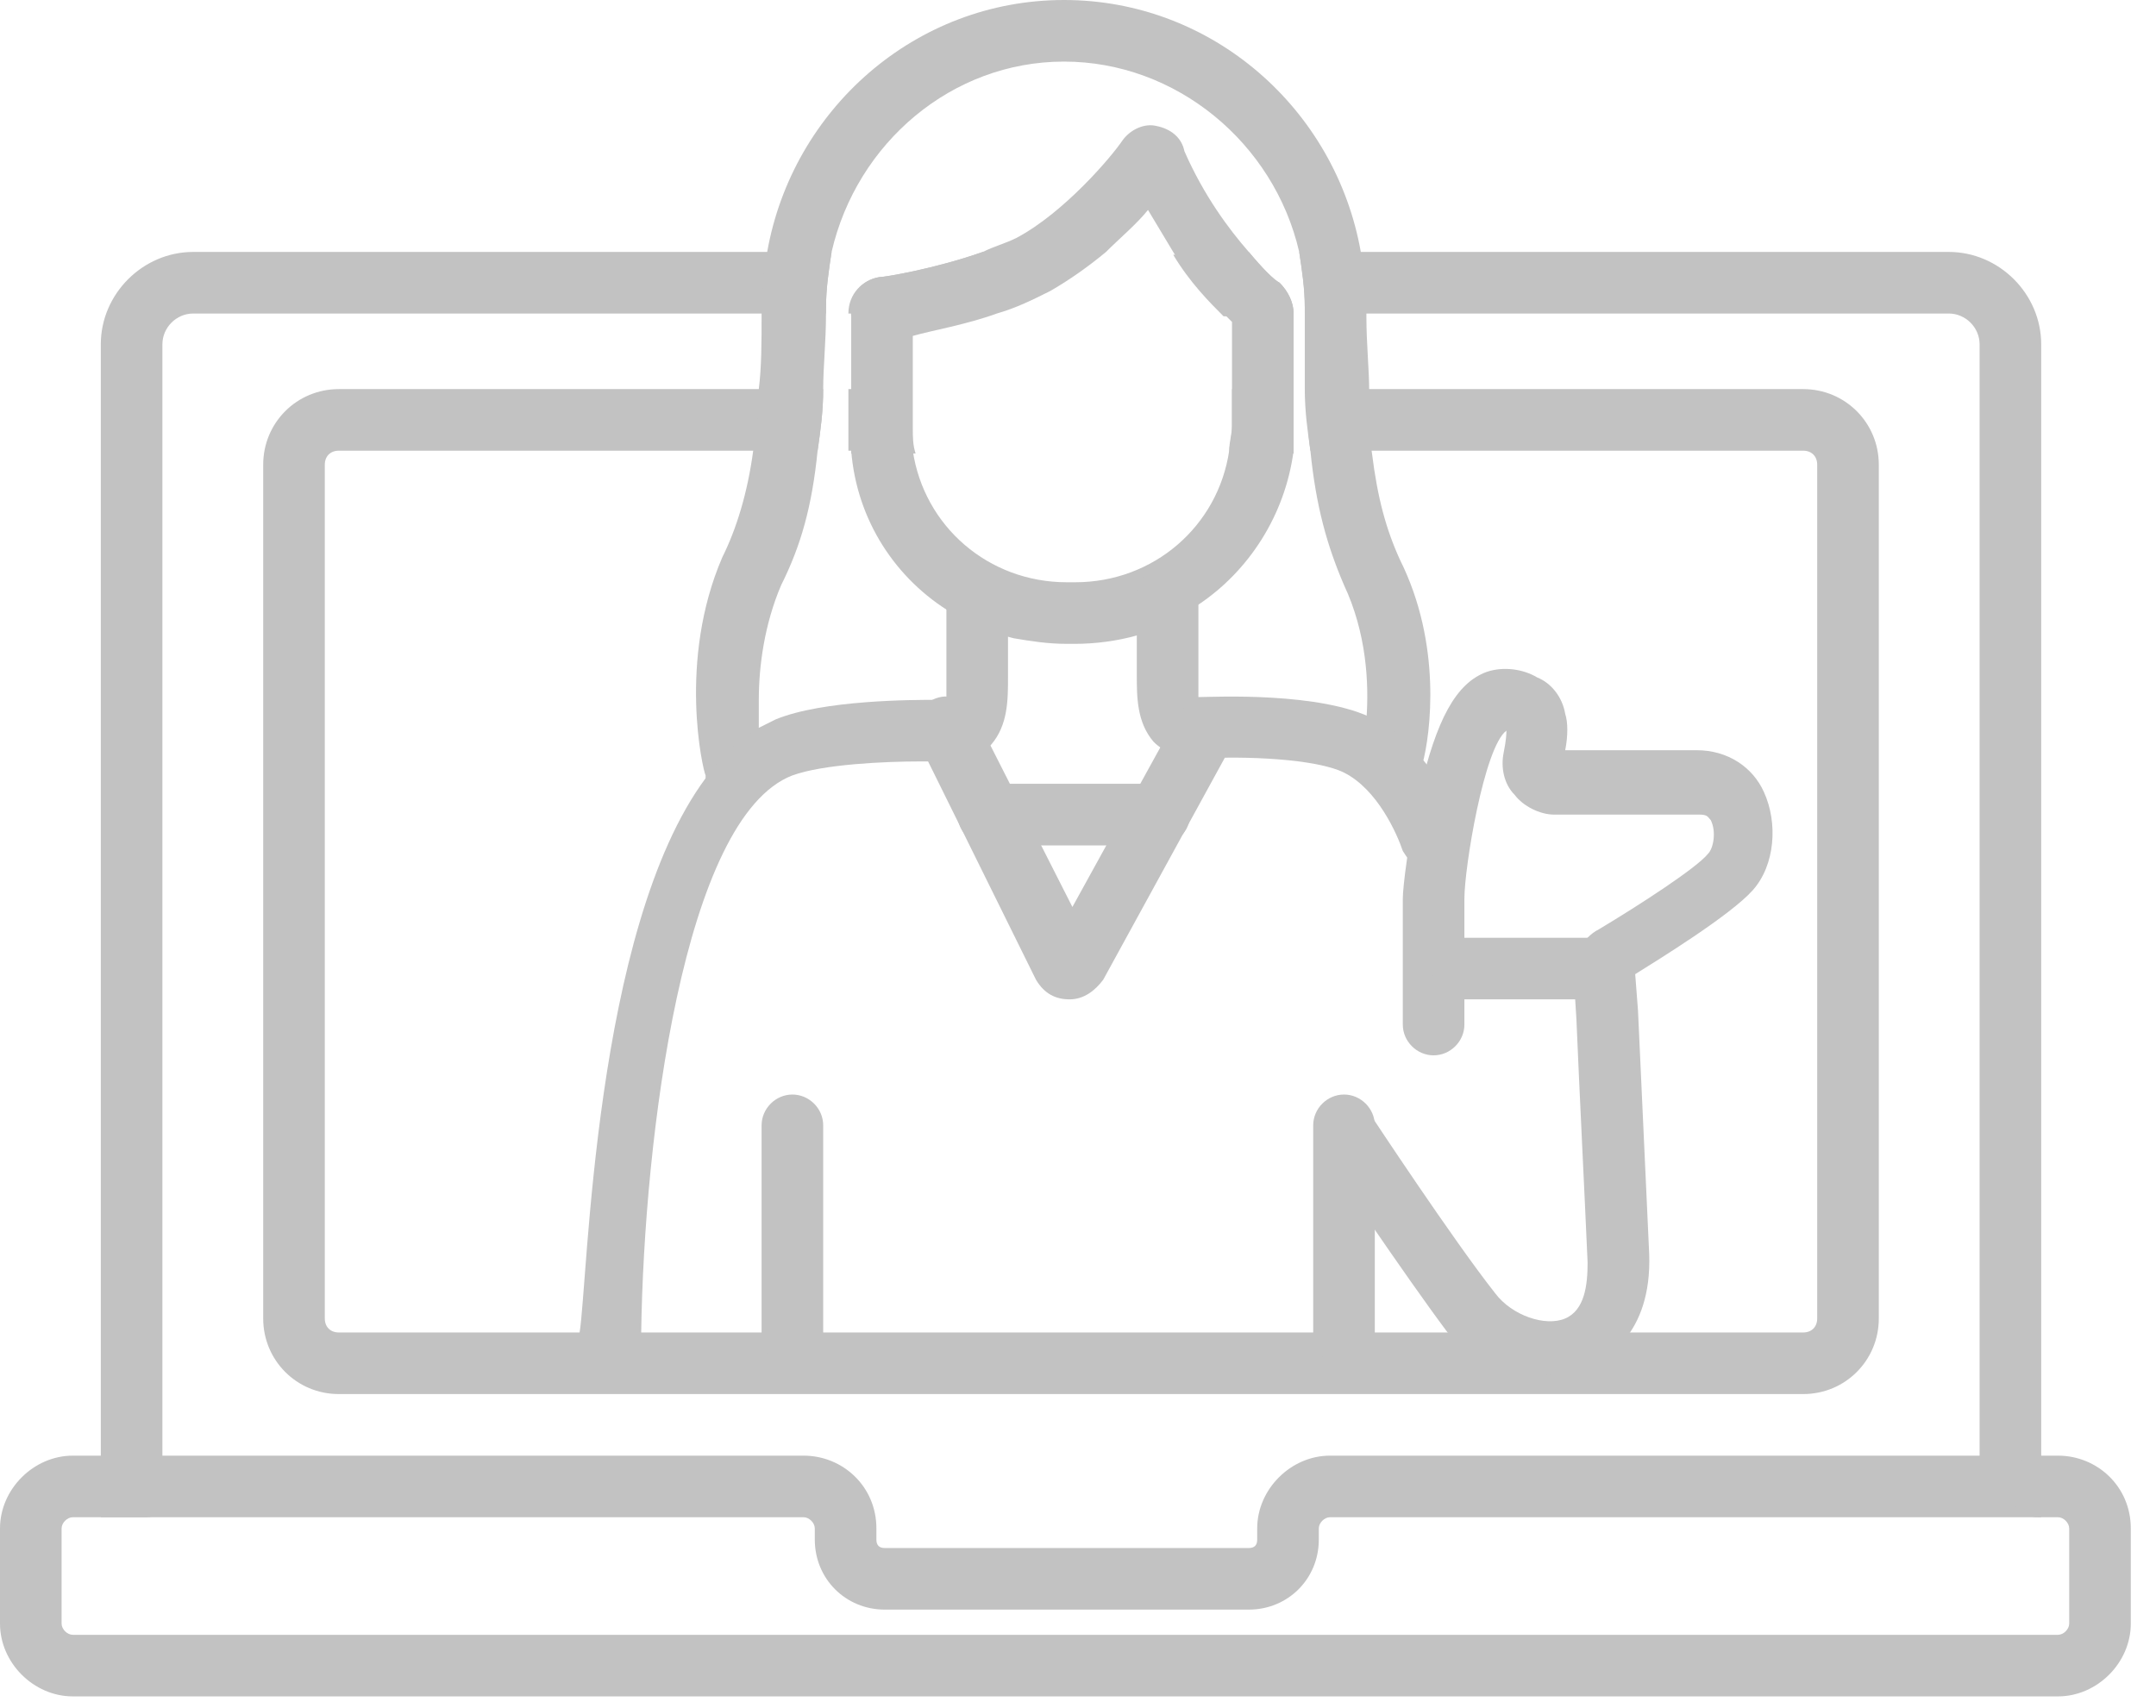
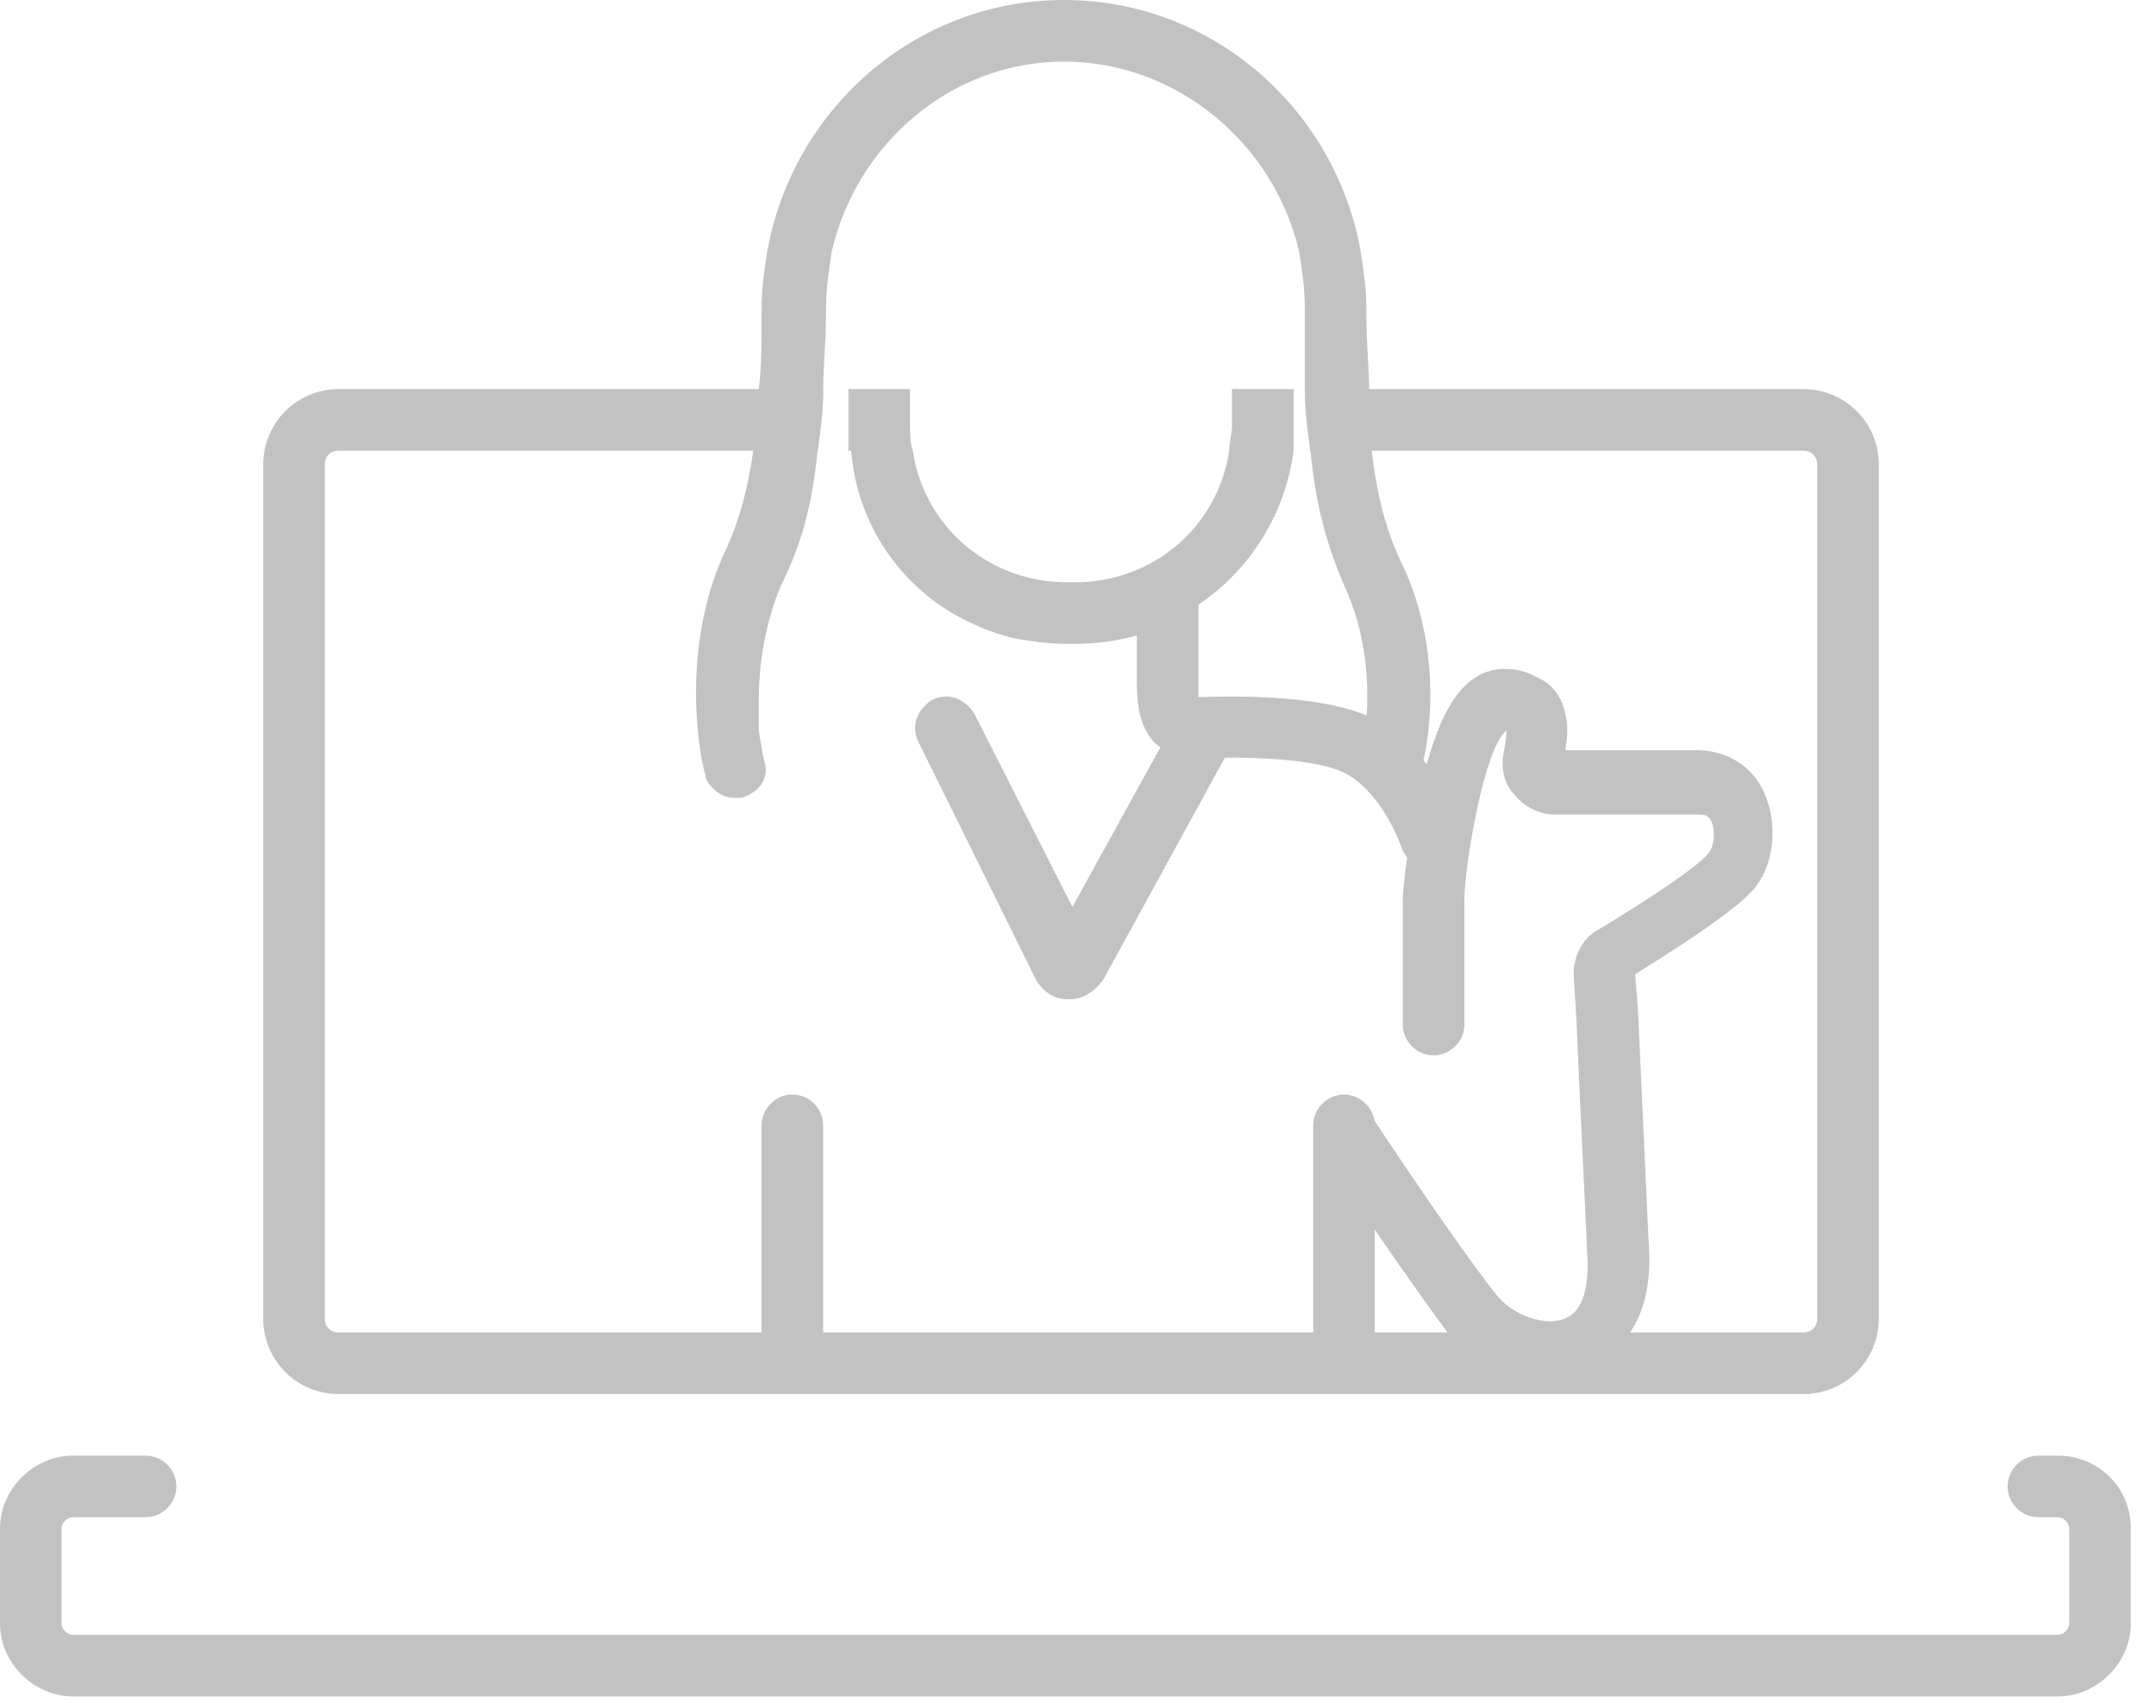
<svg xmlns="http://www.w3.org/2000/svg" width="77" height="61" viewBox="0 0 77 61" fill="none">
  <path d="M12.1 13.9H29.4C29.4 14.7 29.3 15.4 29.2 16.1H12.1C11.8 16.1 11.6 16.3 11.6 16.6V47.1C11.6 47.4 11.8 47.6 12.1 47.6H64.4C64.7 47.6 64.9 47.4 64.9 47.1V16.6C64.9 16.3 64.7 16.1 64.4 16.1H46.8C46.7 15.4 46.7 14.7 46.6 13.9H64.4C65.9 13.9 67.1 15.1 67.1 16.6V47.1C67.1 48.6 65.9 49.8 64.4 49.8H12.1C10.6 49.8 9.4 48.6 9.4 47.1V16.6C9.4 15.1 10.6 13.9 12.1 13.9ZM42.8 21.6C42.1 22.1 41.4 22.4 40.6 22.7C39.9 22.9 39.1 23 38.4 23H38.1C37.4 23 36.8 22.9 36.2 22.8C35.4 22.6 34.7 22.3 34 21.9C32 20.7 30.6 18.6 30.4 16.1H30.3V13.9H32.5V15.2C32.5 15.5 32.5 15.8 32.6 16.1C33 18.8 35.3 20.8 38.1 20.8H38.4C41.2 20.8 43.5 18.8 43.9 16.1C43.9 15.8 44 15.5 44 15.2V13.9H46.2V16.1C45.9 18.4 44.6 20.4 42.8 21.6Z" fill="#C2C2C2" />
-   <path d="M31.4 9.9C31.6 9.9 33.4 9.6 35.1 9H39.4C38.8 9.5 38.1 10 37.4 10.4C36.8 10.7 36.2 11 35.5 11.2H30.3C30.3 10.5 30.8 10 31.4 9.9ZM6.9 9H29.7C29.6 9.6 29.5 10.3 29.5 11V11.2H6.9C6.3 11.2 5.8 11.7 5.8 12.3V52H28.7C30.1 52 31.3 53.1 31.3 54.6V55C31.3 55.2 31.4 55.3 31.6 55.3H44.6C44.8 55.3 44.9 55.2 44.9 55V54.6C44.9 53.2 46.1 52 47.5 52H70.7V12.3C70.7 11.7 70.2 11.2 69.6 11.2H46.6V11C46.6 10.3 46.5 9.7 46.4 9H69.6C71.4 9 72.9 10.5 72.9 12.3V54.2H47.5C47.3 54.2 47.1 54.4 47.1 54.6V55C47.1 56.4 46 57.5 44.6 57.5H31.6C30.2 57.5 29.1 56.4 29.1 55V54.6C29.1 54.4 28.9 54.2 28.7 54.2H3.6V12.3C3.6 10.5 5.1 9 6.9 9ZM44.6 9C45.1 9.6 45.5 10 45.7 10.1C46 10.4 46.2 10.8 46.2 11.2V11.3H43.7C43.2 10.8 42.5 10.1 41.9 9.1H44.6V9Z" fill="#C2C2C2" />
  <path d="M2.6 60.6H73.5C74.9 60.6 76.1 59.4 76.1 58V54.6C76.1 53.1 74.9 52 73.5 52H72.8C72.2 52 71.7 52.5 71.7 53.1C71.7 53.7 72.2 54.2 72.8 54.2H73.5C73.7 54.2 73.9 54.4 73.9 54.6V58C73.9 58.2 73.7 58.4 73.5 58.4H2.6C2.4 58.4 2.2 58.2 2.2 58V54.6C2.2 54.4 2.4 54.2 2.6 54.2H5.2C5.8 54.2 6.3 53.7 6.3 53.1C6.3 52.5 5.8 52 5.2 52H2.6C1.2 52 0 53.2 0 54.6V58C0 59.4 1.2 60.6 2.6 60.6Z" fill="#C2C2C2" />
-   <path d="M31.4 9.9C31.6 9.9 33.4 9.6 35.1 9C35.5 8.8 35.9 8.7 36.3 8.5C38 7.6 39.7 5.6 40.1 5C40.4 4.6 40.9 4.4 41.3 4.5C41.8 4.6 42.2 4.9 42.3 5.4C43 7 43.9 8.2 44.6 9C45.1 9.6 45.5 10 45.7 10.1C46 10.4 46.2 10.8 46.2 11.2L46.2 16.2H43.9C43.9 15.9 44 15.6 44 15.3V11.5C43.9 11.4 43.8 11.3 43.7 11.2C43.2 10.7 42.5 10 41.9 9C41.6 8.5 41.3 8 41 7.5C40.6 8 40 8.5 39.5 9C38.9 9.5 38.2 10 37.5 10.4C36.9 10.7 36.3 11 35.6 11.2C34.5 11.6 33.3 11.8 32.6 12V15.3C32.6 15.6 32.6 15.9 32.7 16.2H30.4V11.3C30.3 10.5 30.8 10 31.4 9.9Z" fill="#C2C2C2" />
  <path d="M25.2 27.7V27.8C25.4 28.2 25.8 28.5 26.2 28.5C26.3 28.5 26.4 28.5 26.5 28.5C27.1 28.3 27.5 27.8 27.3 27.2C27.3 27.2 27.2 26.8 27.1 26.1C27.1 25.8 27.1 25.4 27.1 25C27.1 23.8 27.3 22.3 27.9 20.9C28.6 19.5 29 18.1 29.2 16.1C29.3 15.4 29.4 14.7 29.4 13.9C29.4 13.1 29.5 12.2 29.5 11.2V11C29.5 10.3 29.6 9.7 29.7 9C30.6 5.1 34 2.2 38 2.2C42 2.2 45.5 5.1 46.4 9C46.5 9.6 46.6 10.3 46.6 11V11.2C46.6 12.2 46.6 13.1 46.6 13.9C46.6 14.7 46.7 15.4 46.8 16.1C47 18.1 47.4 19.5 48 20.9C48.8 22.6 48.9 24.4 48.8 25.7C48.7 26.6 48.6 27.2 48.6 27.2C48.5 27.8 48.8 28.4 49.4 28.5C50 28.6 50.6 28.3 50.7 27.7C50.7 27.7 50.7 27.5 50.8 27.3C51.1 26.2 51.5 23 50 20C49.5 18.9 49.2 17.8 49 16.2C48.9 15.6 48.9 14.8 48.9 14C48.9 13.2 48.8 12.3 48.8 11.3V11C48.8 10.3 48.7 9.7 48.6 9C47.7 3.9 43.3 0 38 0C32.7 0 28.3 3.9 27.4 9C27.3 9.6 27.2 10.3 27.2 11V11.2C27.2 12.2 27.2 13.1 27.1 13.9C27.1 14.7 27 15.4 26.9 16.1C26.7 17.6 26.3 18.9 25.8 19.9C24.2 23.6 25.1 27.5 25.2 27.7Z" fill="#C2C2C2" />
  <path d="M51.2 31.2C51.3 31.2 51.4 31.2 51.6 31.1C52.2 30.9 52.5 30.3 52.3 29.7C52.3 29.6 51.3 26.9 49.1 25.7C47.2 24.7 43.3 24.9 42.9 24.9C42.9 24.9 42.9 24.9 42.8 24.9C42.8 24.7 42.8 24.4 42.8 24.1V21.3C42.8 20.7 42.3 20.2 41.7 20.2C41.1 20.2 40.6 20.7 40.6 21.3V24.1C40.6 24.9 40.6 25.8 41.2 26.5C41.6 26.9 42.2 27.1 42.9 27.1C44.4 27 47 27.1 48 27.6C49.2 28.2 49.9 29.8 50.1 30.4C50.4 30.9 50.8 31.2 51.2 31.2Z" fill="#C2C2C2" />
-   <path d="M25.2 27.8C25.8 27 26.4 26.4 27.1 26C27.3 25.9 27.5 25.8 27.7 25.7C29.4 25 32.6 25 33.5 25H33.8C33.8 24.8 33.8 24.5 33.8 24.2V21.4C33.8 20.8 34.3 20.3 34.9 20.3C35.5 20.3 36 20.8 36 21.4V24.2C36 25 36 25.9 35.4 26.6C35.3 26.7 35.3 26.7 35.2 26.7C34.8 27 34.3 27.2 33.6 27.2C33.4 27.2 33.2 27.2 32.9 27.2C31.6 27.2 29.4 27.3 28.3 27.7C24.4 29.2 23 40.7 22.9 47.6C22.9 48.2 22.4 48.7 21.8 48.7C21.2 48.7 20.7 48.2 20.7 47.6C21 45.8 21.2 33.2 25.2 27.8Z" fill="#C2C2C2" />
  <path d="M38.2 35.7C38.7 35.7 39.1 35.4 39.4 35L44 26.6C44.3 26.1 44.1 25.4 43.6 25.1C43.1 24.8 42.4 25 42.1 25.5L38.3 32.4L34.8 25.5C34.5 25 33.9 24.7 33.3 25C32.8 25.3 32.5 25.9 32.8 26.5L37 35C37.3 35.5 37.7 35.7 38.2 35.7Z" fill="#C2C2C2" />
-   <path d="M35.3 30.2H41.4C42 30.2 42.5 29.7 42.5 29.1C42.5 28.5 42 28 41.4 28H35.3C34.7 28 34.2 28.5 34.2 29.1C34.2 29.7 34.7 30.2 35.3 30.2Z" fill="#C2C2C2" />
  <path d="M55.3 49.1C55.7 49.1 56.2 49 56.6 48.9C57.3 48.6 59 47.7 58.9 44.8C58.8 42.5 58.6 38.4 58.5 36.1L58.4 34.8C59.2 34.3 61.8 32.7 62.6 31.8C63.4 30.9 63.5 29.4 63 28.3C62.6 27.4 61.7 26.8 60.6 26.8H55.9C56 26.3 56 25.8 55.9 25.5C55.8 24.9 55.4 24.4 54.9 24.2C54.4 23.9 53.7 23.8 53.1 24C52 24.4 51.3 25.7 50.7 28.3C50.3 30 50.1 31.7 50.1 32.1V36.6C50.1 37.2 50.6 37.7 51.2 37.7C51.8 37.7 52.3 37.2 52.3 36.6V32.1C52.3 31 53 26.7 53.8 26.1C53.8 26.2 53.8 26.4 53.7 26.9C53.6 27.4 53.7 28 54.1 28.4C54.4 28.8 55 29.1 55.5 29.1H60.7C61 29.1 61 29.2 61.1 29.3C61.3 29.7 61.2 30.3 61 30.5C60.6 31 58.6 32.3 57.1 33.2C56.5 33.5 56.2 34.2 56.2 34.8L56.3 36.4C56.4 38.8 56.6 42.8 56.7 45.1C56.7 45.9 56.6 46.8 55.9 47.1C55.2 47.4 54 47 53.4 46.2C51.9 44.3 49 39.9 49 39.9C48.7 39.4 48 39.2 47.5 39.6C47 39.9 46.8 40.6 47.2 41.1C47.3 41.3 50.2 45.6 51.7 47.6C52.5 48.4 53.9 49.1 55.3 49.1Z" fill="#C2C2C2" />
  <path d="M48 48.8C48.6 48.8 49.1 48.3 49.1 47.7V40.2C49.1 39.6 48.6 39.1 48 39.1C47.4 39.1 46.9 39.6 46.9 40.2V47.7C46.9 48.3 47.4 48.8 48 48.8Z" fill="#C2C2C2" />
  <path d="M28.3 48.8C28.9 48.8 29.4 48.3 29.4 47.7V40.2C29.4 39.6 28.9 39.1 28.3 39.1C27.7 39.1 27.2 39.6 27.2 40.2V47.7C27.2 48.3 27.7 48.8 28.3 48.8Z" fill="#C2C2C2" />
-   <path d="M52.2 35.7H56.7C57.3 35.7 57.8 35.2 57.8 34.6C57.8 34 57.3 33.5 56.7 33.5H52.2C51.6 33.5 51.1 34 51.1 34.6C51.1 35.2 51.6 35.7 52.2 35.7Z" fill="#C2C2C2" />
</svg>